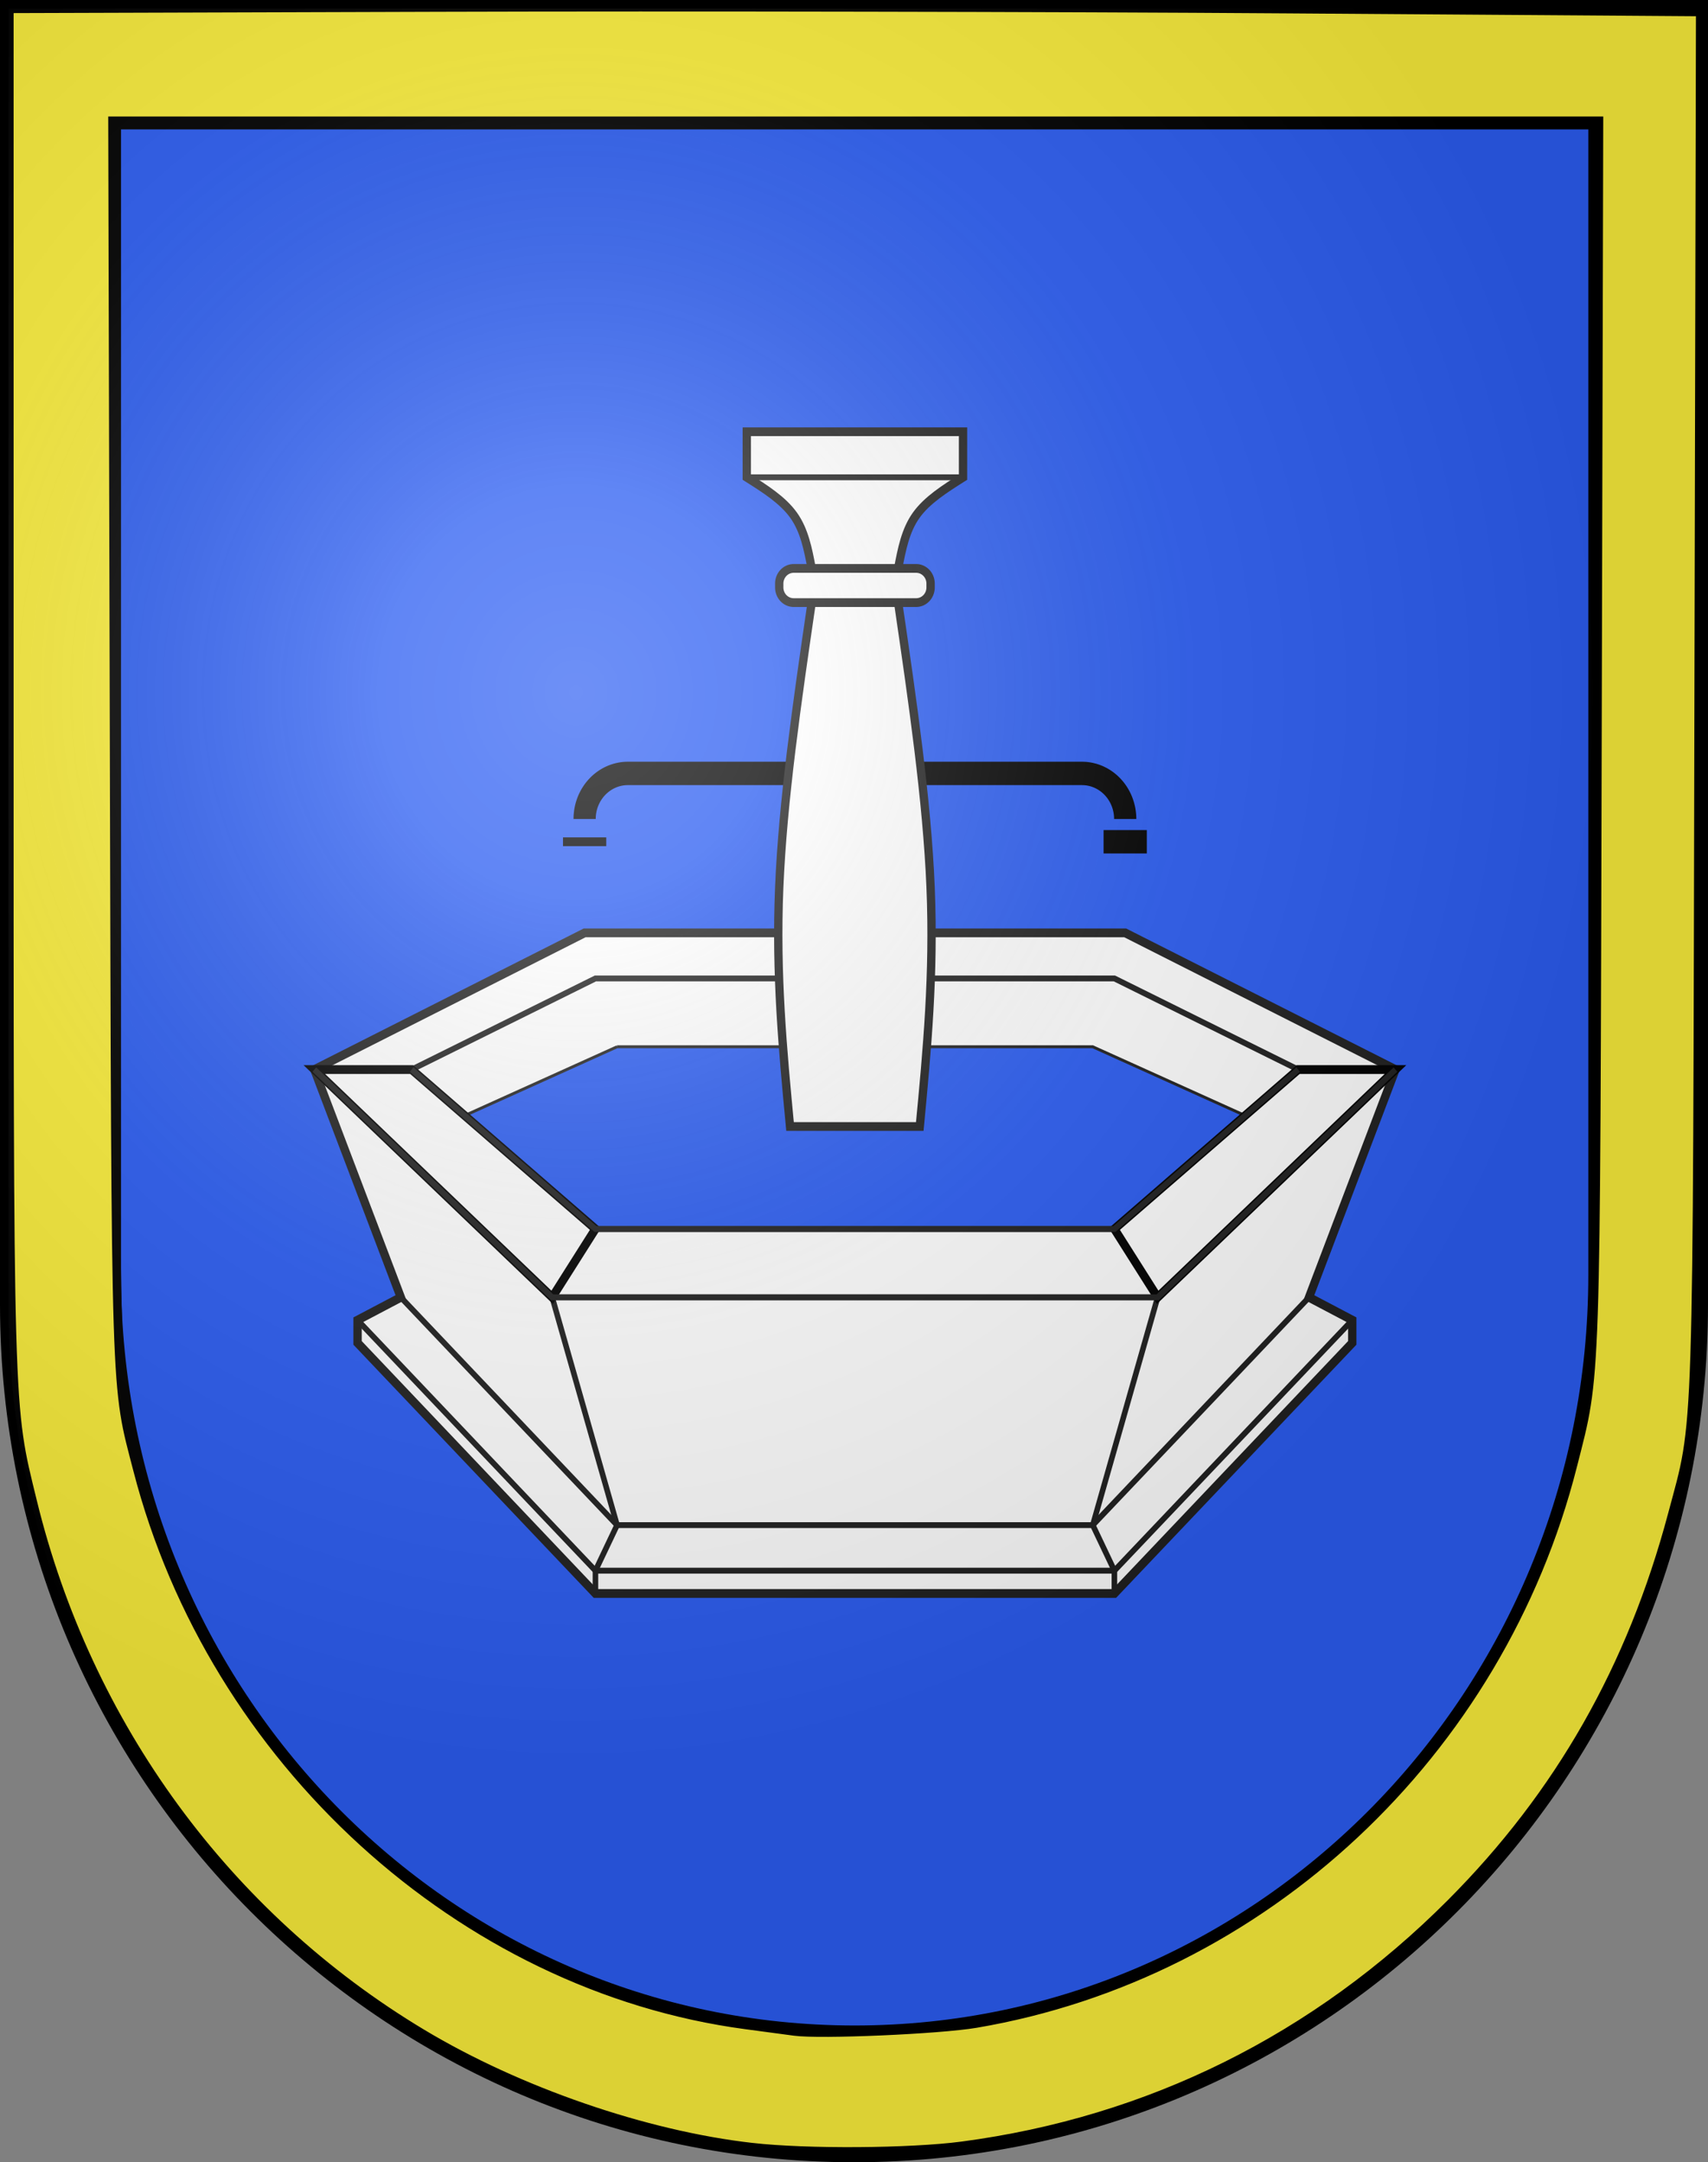
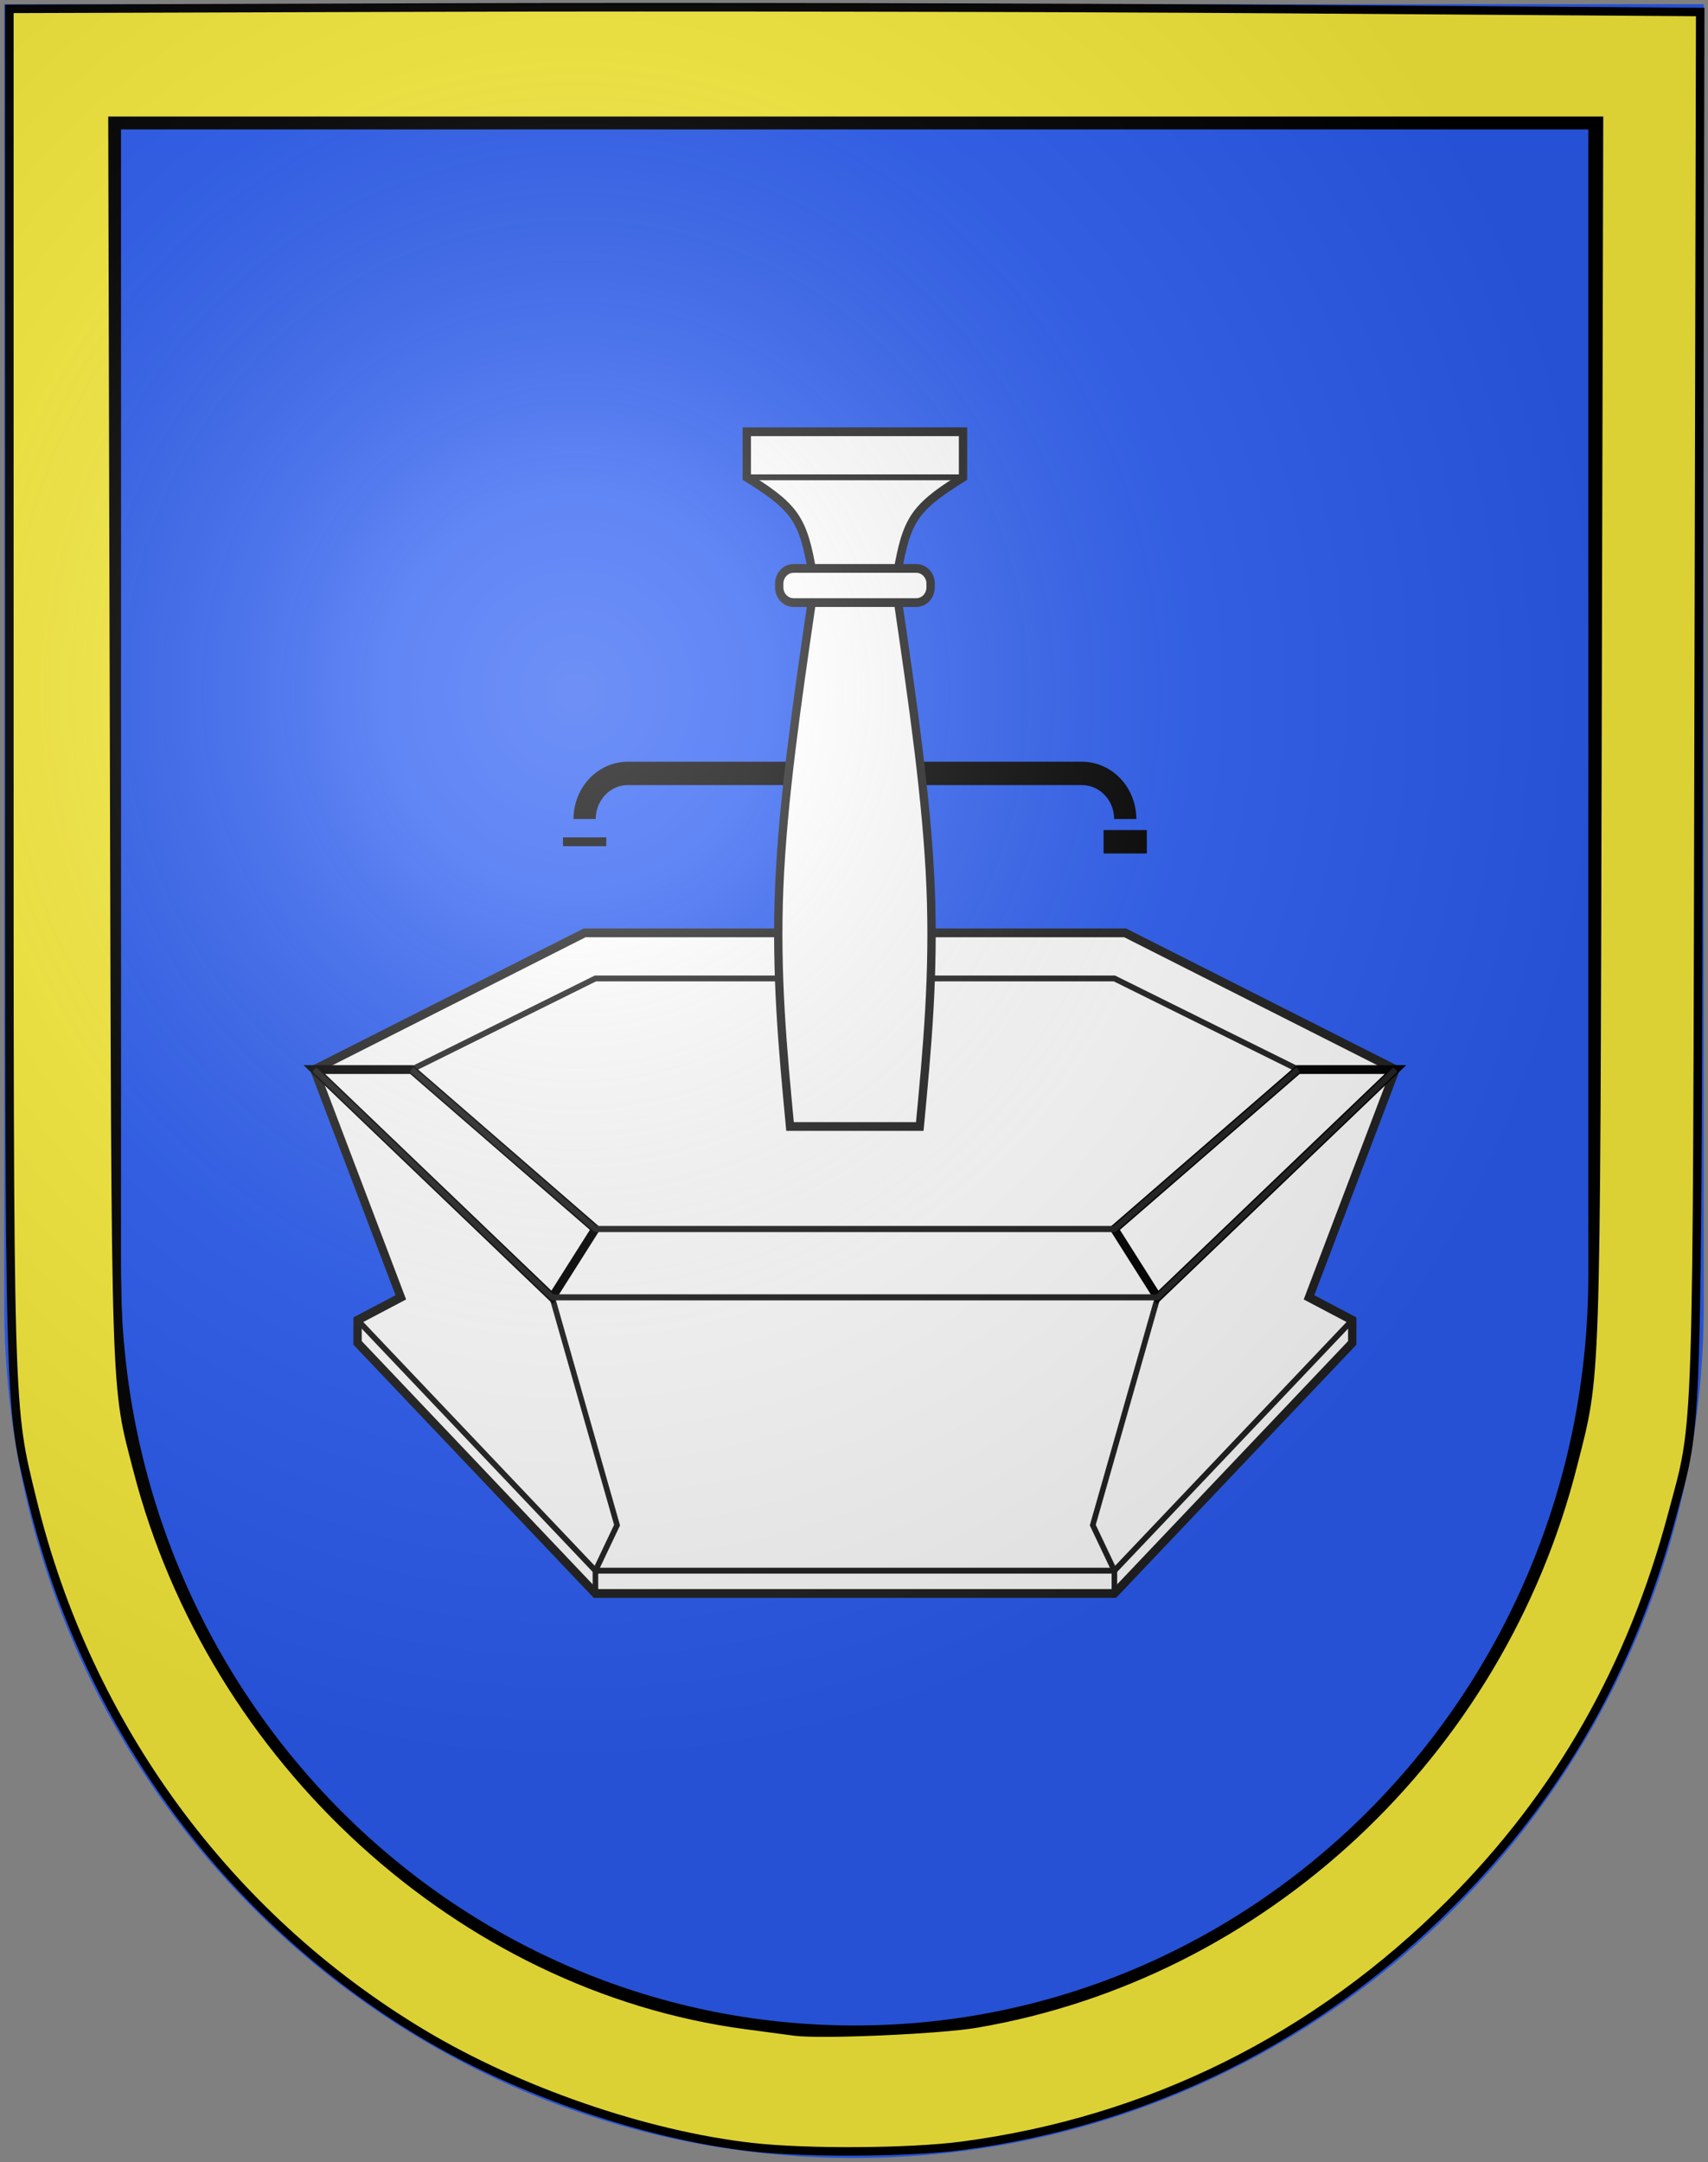
<svg xmlns="http://www.w3.org/2000/svg" xmlns:xlink="http://www.w3.org/1999/xlink" version="1.0" width="603" height="763" id="svg20">
  <rect width="100%" height="100%" fill="#808080" stroke="none" />
  <desc id="desc22">Coat of Arms of Canton of Freiburg (Fribourg)</desc>
  <defs id="defs29">
    <linearGradient id="linearGradient2893">
      <stop id="stop2895" style="stop-color:#ffffff;stop-opacity:0.314" offset="0" />
      <stop id="stop2897" style="stop-color:#ffffff;stop-opacity:0.251" offset="0.19" />
      <stop id="stop2901" style="stop-color:#6b6b6b;stop-opacity:0.125" offset="0.6" />
      <stop id="stop2899" style="stop-color:#000000;stop-opacity:0.125" offset="1" />
    </linearGradient>
    <radialGradient cx="858.042" cy="579.933" r="300" fx="858.042" fy="579.933" id="radialGradient3236" xlink:href="#linearGradient2893" gradientUnits="userSpaceOnUse" gradientTransform="matrix(1.215,0,0,1.267,-839.192,-490.489)" />
  </defs>
  <g id="layer1" style="display:inline">
    <path d="m 1.5,1.5 0,458.868 C 1.5,626.678 135.815,761.5 301.5,761.5 467.185,761.5 601.5,626.678 601.5,460.368 l 0,-458.868 -600,0 z" id="path1899" style="fill:#2b5df2;fill-opacity:1" />
  </g>
  <g id="layer2" style="display:inline">
    <path d="m 41.225,44.168 0,405.782 c 0,147.07 116.634,266.294 260.509,266.294 143.875,0 260.509,-119.224 260.509,-266.294 l 0,-405.782 -521.018,0 z" id="path3239-3" style="fill:none;stroke:#000000;stroke-width:3;stroke-miterlimit:4;stroke-opacity:1;stroke-dasharray:none;display:inline" />
    <path d="M 265.585,757.687 C 227.896,753.428 183.036,737.972 148.948,717.501 80.114,676.163 30.849,608.864 11.525,529.774 3.085,495.229 3.304,502.874 3.304,243.057 l 0,-239.928 L 155.308,2.662 c 83.602,-0.257 217.914,-0.008 298.47,0.555 L 600.244,4.239 599.701,248.082 c -0.594,266.782 -0.103,251.698 -9.314,286.279 -14.405,54.078 -39.891,98.826 -78.115,137.151 -47.591,47.717 -106.5,76.959 -172.624,85.688 -18.307,2.417 -54.853,2.657 -74.063,0.486 l 0,0 z m 78.982,-43.612 c 101.385,-17.199 184.918,-95.245 210.71,-196.87 8.45,-33.292 8.117,-23.429 8.7,-258.128 l 0.538,-216.457 -262.402,0 -262.402,0 0.566,219.437 c 0.609,236.099 0.275,225.754 8.279,256.693 C 75.057,621.196 162.784,701.173 263.35,714.567 c 6.967,0.928 14.679,1.958 17.138,2.29 9.162,1.236 51.135,-0.587 64.08,-2.783 l 0,0 z" id="path4556" style="fill:#fcef3c;fill-opacity:1;fill-rule:nonzero;stroke:#000000;stroke-width:3;stroke-miterlimit:4;stroke-opacity:1;stroke-dasharray:none" />
    <g transform="matrix(0.067,0,0,0.067,36.165,-10.994)" id="g3836" style="fill:none;stroke:none">
      <g transform="matrix(1.266,0,0,1.333,-592.563,-801.142)" id="g5118">
        <path d="m 5670,5940 -180,-90 360,-900 -1125,-540 -2250,0 -1125,540 360,900 -180,90 0,90 990,990 2160,0 990,-990 0,-90 z" id="brunnen-1" style="fill:#ffffff;fill-opacity:1;stroke:#202020;stroke-width:34.649;stroke-miterlimit:10;stroke-dasharray:none" />
-         <path d="m 2610,4860 -630,270 540,450 2160,0 540,-450 -630,-270 -1980,0 z" id="wasser-1" style="fill:#2b5df2;stroke:#202020;stroke-width:11.55" />
        <path d="m 3420,3780 -765,0 a 180,180 0 0 0 -180,180" id="rohr-1" style="fill:#2b5df2;fill-opacity:1;stroke:#000000;stroke-width:92.397" />
        <path d="m 3780,3780 765,0 a 180,180 0 0 1 180,180" id="rohr-2" style="fill:#2b5df2;fill-opacity:1;stroke:#000000;stroke-width:92.397" />
        <path d="m 1350,4950 990,900 2520,0 990,-900" id="brunnen-linie-1" style="stroke:#202020;stroke-width:23.099" />
-         <path d="m 5490,5850 -900,900 -1980,0 -900,-900" id="brunnen-linie-2" style="stroke:#202020;stroke-width:23.099" />
        <path d="m 2520,4590 -765,360 765,630 2160,0 765,-630 -765,-360 -2160,0 z" id="brunnen-linie-3" style="stroke:#202020;stroke-width:23.099" />
        <path d="m 1530,5940 990,990 2160,0 990,-990" id="brunnen-linie-4" style="stroke:#202020;stroke-width:23.099" />
        <path d="m 1350,4950 990,900 270,900 -90,180 0,90" id="brunnen-linie-5" style="stroke:#202020;stroke-width:23.099" />
        <path d="m 5850,4950 -990,900 -270,900 90,180 0,90" id="brunnen-linie-6" style="stroke:#202020;stroke-width:23.099" />
        <path d="m 3870,5175 c 30,-300 60,-600 45,-945 -15,-345 -75,-735 -135,-1125 l 0,-135 c 15,-75 30,-150 75,-210 45,-60 120,-105 195,-150 l 0,-180 -900,0 0,180 c 75,45 150,90 195,150 45,60 60,135 75,210 l 0,135 c -60,390 -120,780 -135,1125 -15,345 15,645 45,945 l 540,0 z" id="säule-1" style="fill:#ffffff;stroke:#202020;stroke-width:34.649;stroke-miterlimit:10;stroke-dasharray:none" />
        <path d="m 3345,2970 a 60,60 0 0 0 -60,60 l 0,15 a 60,60 0 0 0 60,60 l 510,0 a 60,60 0 0 0 60,-60 l 0,-15 a 60,60 0 0 0 -60,-60 l -510,0 z" id="platte-1" style="fill:#ffffff;stroke:#202020;stroke-width:34.649;stroke-miterlimit:10;stroke-dasharray:none" />
        <path d="m 2385,4050 180,0" id="rohrx-1" style="fill:#ffffff;fill-opacity:1;stroke:#000000;stroke-width:34.649;stroke-miterlimit:10;stroke-opacity:1;stroke-dasharray:none" />
        <path d="m 4815,4050 -180,0" id="rohrx-2" style="fill:#ffffff;fill-opacity:1;stroke:#000000;stroke-width:92.397" />
        <path d="m 1350,4950 990,900 180,-270 -765,-630 -405,0 z" id="brunnen2-1" style="fill:#ffffff;fill-opacity:1;stroke:#000000;stroke-width:34.649;stroke-miterlimit:10;stroke-opacity:1;stroke-dasharray:none" />
        <path d="m 5850,4950 -405,0 -765,630 180,270 990,-900 z" id="brunnen2-2" style="fill:#ffffff;fill-opacity:1;stroke:#000000;stroke-width:34.649;stroke-miterlimit:10;stroke-opacity:1;stroke-dasharray:none" />
        <path d="m 3150,2610 900,0" id="brunnen-linie2-1" style="stroke:#202020;stroke-width:23.099" />
        <path d="m 1755,4950 765,630 2160,0 765,-630" id="brunnen-linie2-2" style="stroke:#202020;stroke-width:23.099" />
        <path d="m 1350,4950 990,900 2520,0 990,-900" id="brunnen-linie2-3" style="fill:none;stroke:#202020;stroke-width:23.099" />
      </g>
    </g>
  </g>
  <g id="layer3" style="display:inline">
    <path d="m 1.5,1.5 0,458.868 C 1.5,626.679 135.815,761.5 301.5,761.5 467.185,761.5 601.5,626.679 601.5,460.368 L 601.5,1.5 1.5,1.5 z" id="path2346" style="fill:url(#radialGradient3236);fill-opacity:1" />
  </g>
  <g id="layer4" style="display:inline">
-     <path d="m 1.5,1.5 0,458.868 C 1.5,626.679 135.815,761.5 301.5,761.5 467.185,761.5 601.5,626.679 601.5,460.368 L 601.5,1.5 1.5,1.5 z" id="path3239" style="fill:none;stroke:#000000;stroke-width:3;stroke-miterlimit:4;stroke-opacity:1;stroke-dasharray:none" />
-   </g>
+     </g>
</svg>